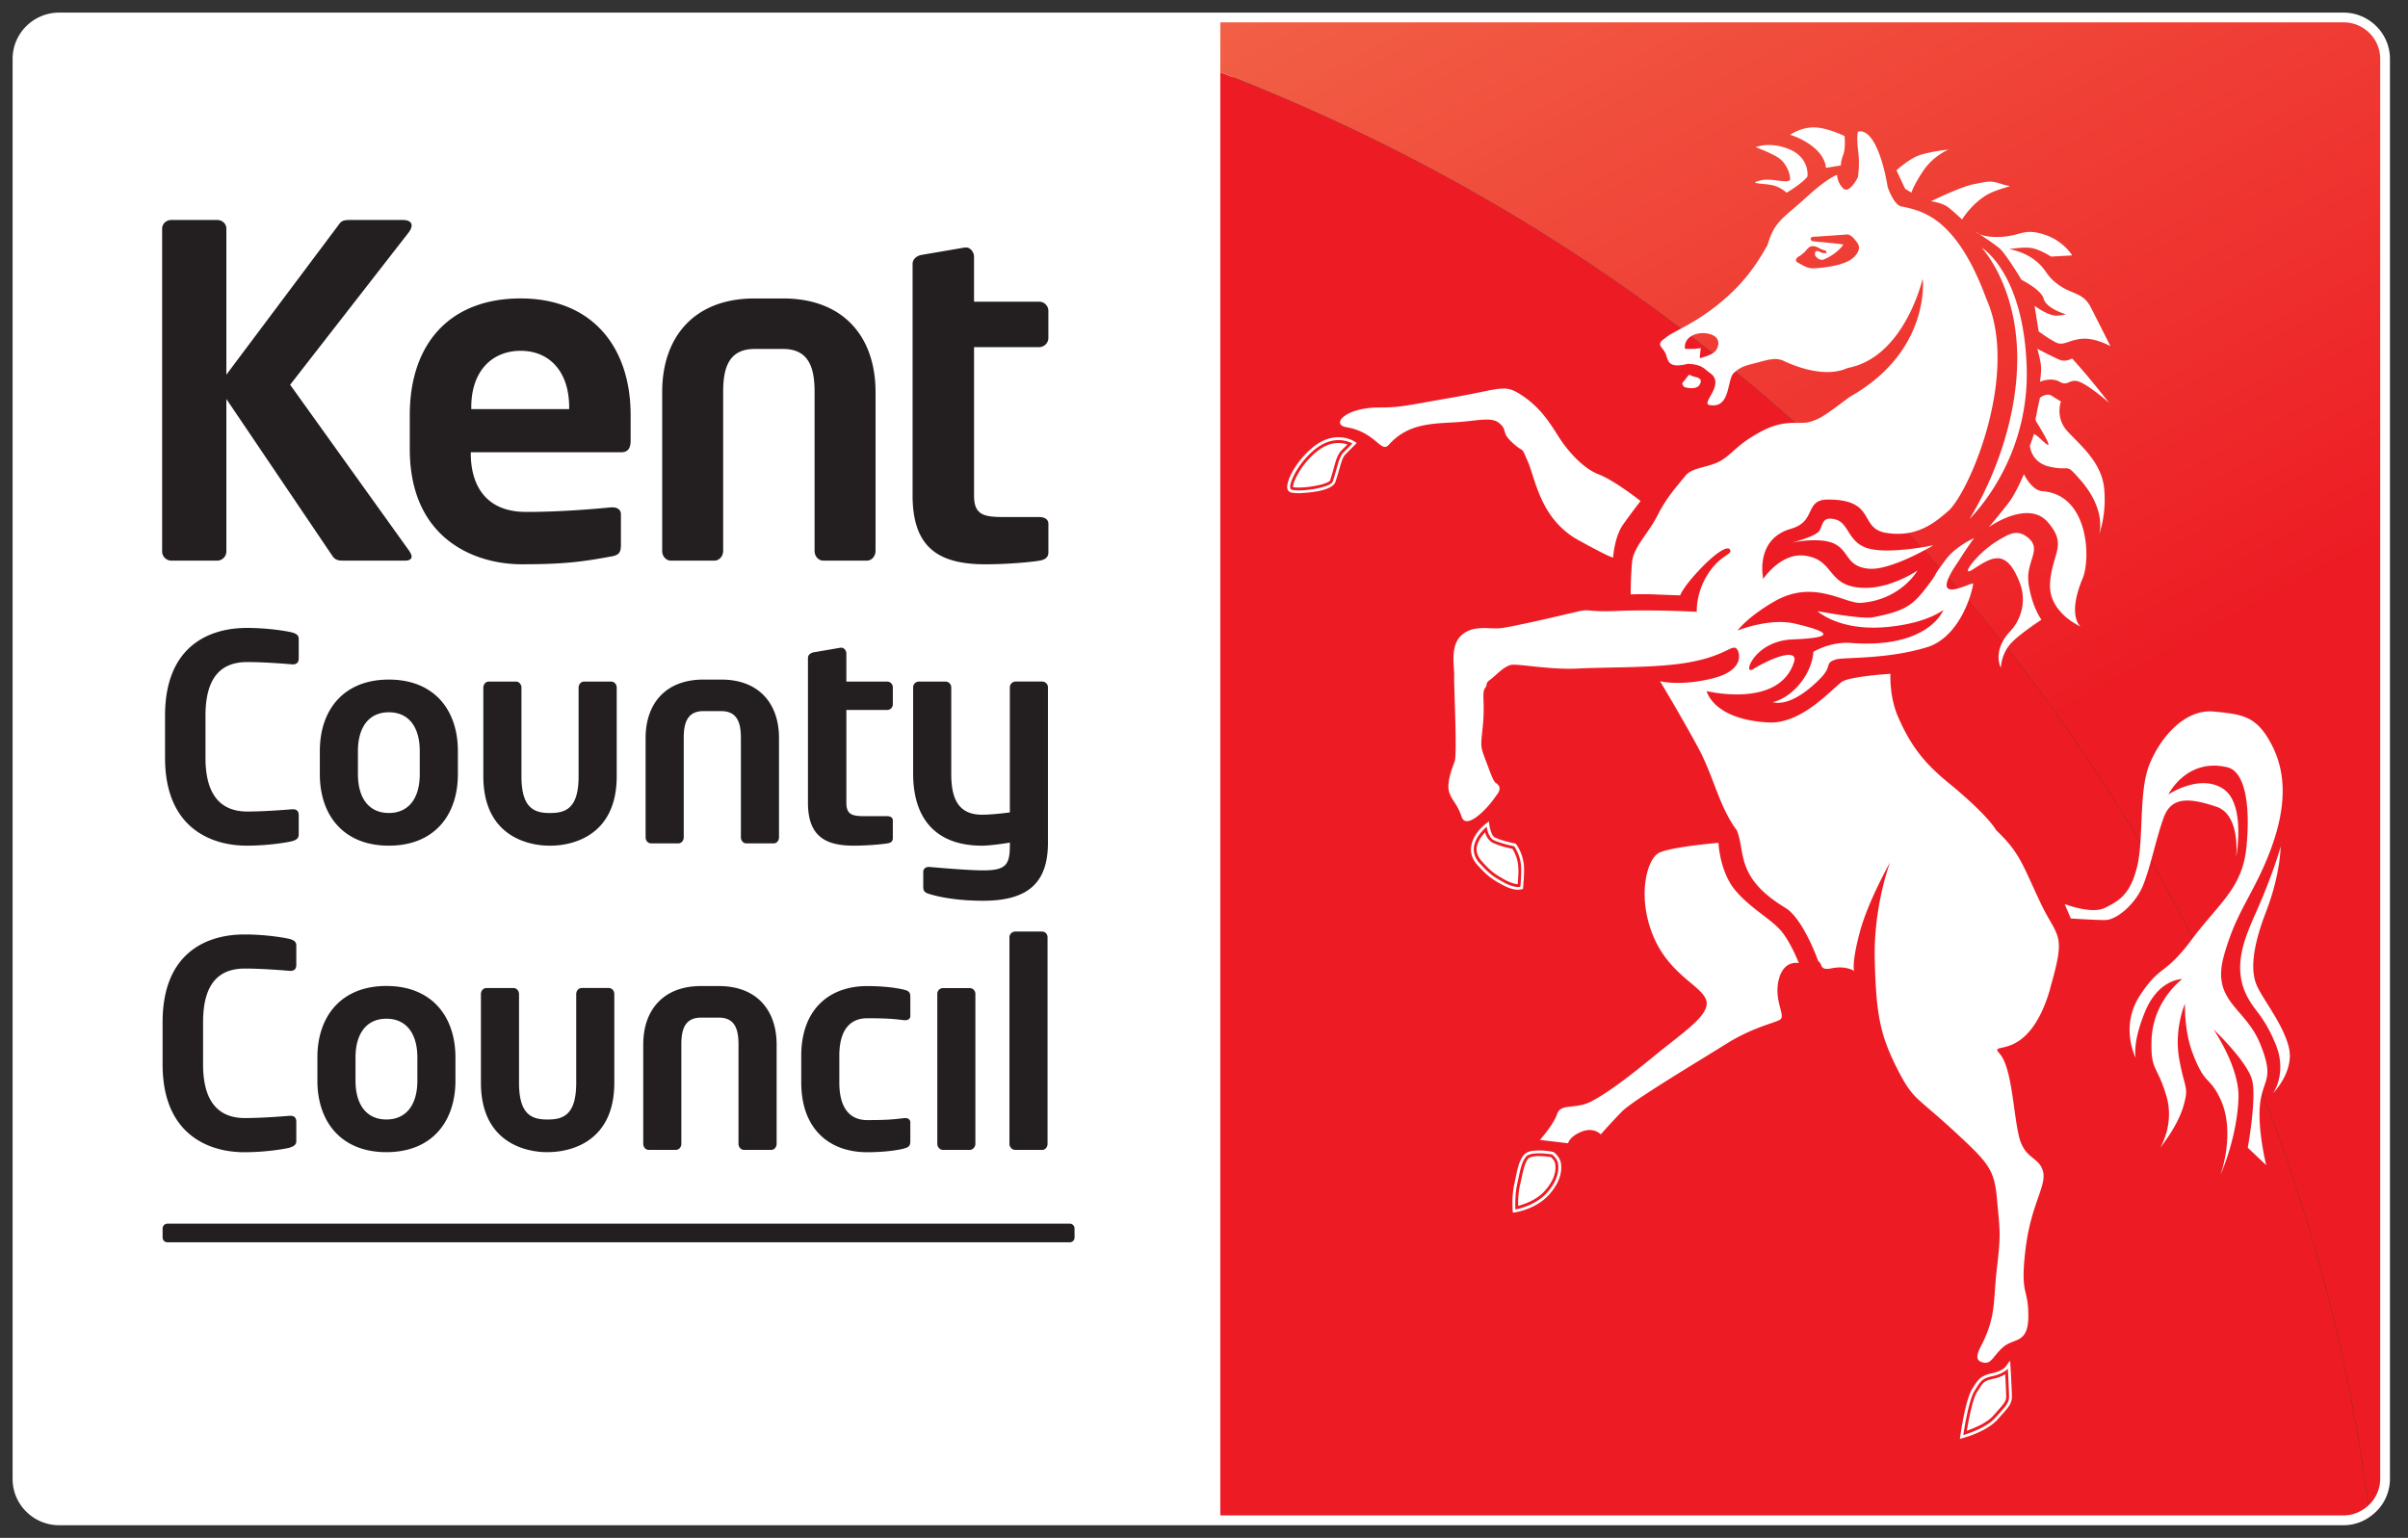
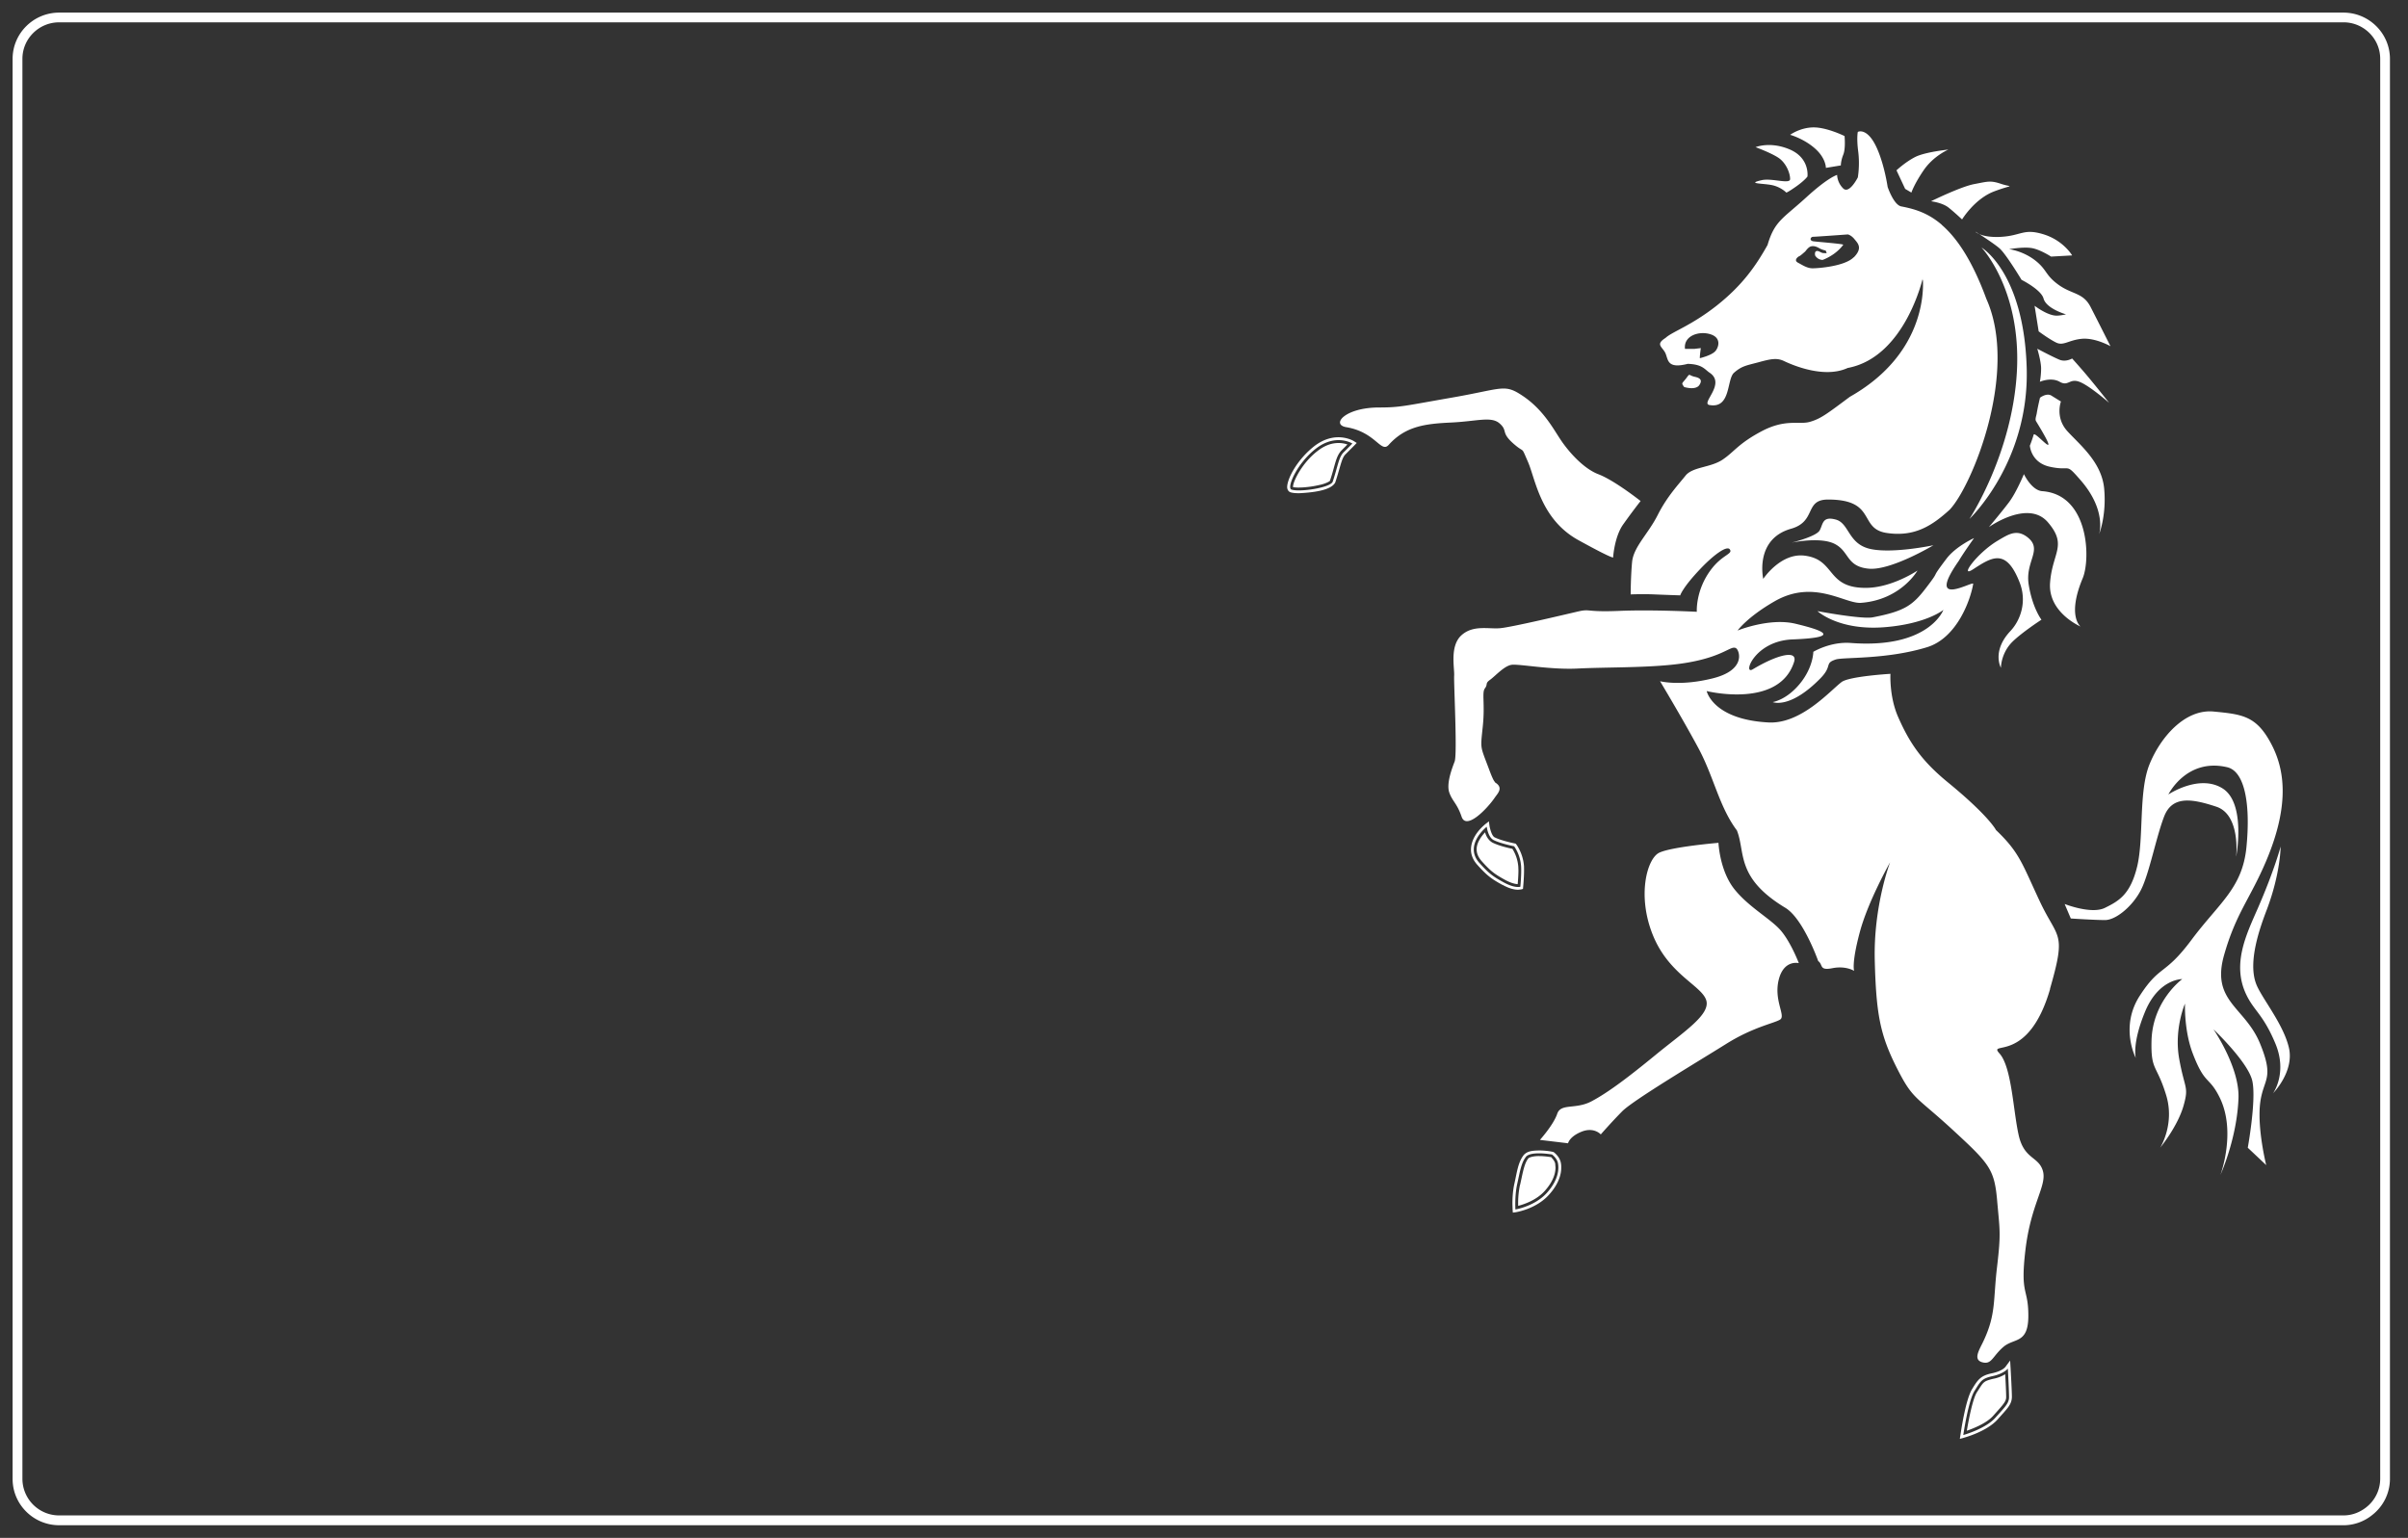
<svg xmlns="http://www.w3.org/2000/svg" width="191" height="122" viewBox="-1 -1 191 122" id="kcc-logo" y="454">
  <rect x="-1" y="-1" width="191" height="122" fill="#333333" stroke="none" />
-   <path fill="#fff" d="M96.814.387H3.695C1.869.387.388 1.856.388 3.67v112.652c0 1.816 1.48 3.286 3.307 3.286h93.119V.387z" />
-   <path fill="#ED1C24" d="M95.793 4.729V119.61h89.084c.773 0 1.475-.275 2.037-.718-6.592-51.797-41.34-94.902-91.121-114.162v-.001z" />
  <linearGradient id="oa" gradientUnits="userSpaceOnUse" x1="-325.264" y1="-615.818" x2="-283.539" y2="-692.625" gradientTransform="matrix(1 0 0 -1 452 -640.109)">
    <stop offset="0" stop-color="#F26649" />
    <stop offset="1" stop-color="#ED1C24" />
  </linearGradient>
-   <path fill="url(#oa)" d="M184.877.387H95.793v4.341c49.783 19.266 84.531 62.367 91.123 114.161a3.26 3.26 0 0 0 1.268-2.568V3.668c0-1.814-1.482-3.283-3.309-3.283l.002.002z" />
-   <path d="M31.098 43.476H26.19c-.441 0-.662-.111-.844-.405l-8.391-12.418v12.093c0 .4-.332.73-.732.73h-3.625a.735.735 0 0 1-.738-.73V17.141c0-.4.332-.691.738-.691h3.625c.4 0 .732.29.732.691v11.583l8.977-11.983c.182-.254.438-.29.84-.29h4.176c.48 0 .701.182.701.438 0 .182-.111.401-.258.582l-9.377 12.052 9.449 13.185c.111.181.186.329.186.438-.001.218-.184.33-.551.33zm17.191-8.598H36.342v.111c0 2.111.881 4.623 4.396 4.623 2.678 0 5.205-.218 6.744-.363h.107c.369 0 .662.182.662.547v2.402c0 .583-.111.839-.77.947-2.383.438-3.811.619-7.109.619-3.666 0-8.869-1.969-8.869-9.142v-2.694c0-5.684 3.189-9.253 8.797-9.253 5.643 0 8.721 3.826 8.721 9.253v2.039c0 .586-.218.911-.732.911zm-4.143-3.567c0-2.841-1.572-4.481-3.846-4.481-2.27 0-3.92 1.602-3.92 4.481v.146h7.766v-.146zM67.75 43.476h-3.441c-.406 0-.697-.365-.697-.767V30.108c0-1.785-.365-3.424-2.49-3.424H58.85c-2.127 0-2.49 1.637-2.49 3.424v12.6c0 .402-.297.768-.699.768h-3.445c-.402 0-.693-.365-.693-.768v-12.6c0-4.407 2.564-7.431 7.328-7.431h2.27c4.764 0 7.326 3.023 7.326 7.431v12.6c-.002.402-.291.768-.697.768zm13.709 0c-.879.145-2.746.29-4.283.29-3.631 0-5.791-1.237-5.791-5.462V19.946c0-.398.33-.656.73-.728l3.412-.583h.111c.328 0 .621.362.621.73v3.566h5.162c.406 0 .734.33.734.729v2.148c0 .402-.33.731-.734.731H76.26v11.763c0 1.457.658 1.713 2.234 1.713h2.895c.475 0 .768.18.768.545v2.259c-.001.364-.219.581-.698.657zm-59.268 22.25c-.346.091-1.859.361-3.621.361-2.748 0-6.479-1.344-6.479-6.965v-3.344c0-5.713 3.73-6.965 6.479-6.965 1.762 0 3.273.271 3.621.365.297.091.504.201.504.521v1.529c0 .27-.119.477-.461.477h-.043c-.803-.069-2.359-.184-3.574-.184-1.924 0-3.318 1.025-3.318 4.256v3.344c0 3.166 1.395 4.258 3.318 4.258 1.215 0 2.773-.115 3.574-.181h.043c.342 0 .461.2.461.478v1.525c0 .32-.207.431-.504.525zm7.651.361c-3.594 0-5.473-2.409-5.473-5.666v-1.842c0-3.256 1.879-5.667 5.473-5.667 3.598 0 5.477 2.411 5.477 5.667v1.842c-.001 3.256-1.88 5.666-5.477 5.666zm2.453-7.508c0-1.868-.85-3.074-2.451-3.074-1.598 0-2.453 1.206-2.453 3.074v1.842c0 1.869.855 3.074 2.453 3.074 1.602 0 2.451-1.207 2.451-3.074v-1.842zm10.402 7.508h-.137c-1.352 0-5.223-.541-5.223-5.507v-7.032c0-.249.18-.479.434-.479h2.154c.254 0 .436.229.436.479v7.032c0 2.369.869 2.915 2.199 2.915h.139c1.326 0 2.195-.546 2.195-2.915v-7.032c0-.249.186-.479.439-.479h2.148c.25 0 .436.229.436.479v7.032c.001 4.966-3.868 5.507-5.22 5.507zm17.662-.18h-2.154c-.254 0-.438-.228-.438-.479v-7.875c0-1.113-.227-2.14-1.555-2.14h-1.42c-1.33 0-1.559 1.026-1.559 2.14v7.875c0 .25-.184.479-.434.479h-2.152c-.254 0-.439-.228-.439-.479v-7.875c0-2.752 1.605-4.642 4.584-4.642h1.42c2.977 0 4.578 1.89 4.578 4.642v7.875c.003.251-.181.479-.431.479zm9.026 0c-.553.09-1.715.18-2.676.18-2.27 0-3.623-.771-3.623-3.412V51.204c0-.25.209-.41.459-.457l2.133-.365h.066c.207 0 .389.229.389.457v2.23h3.229c.254 0 .457.204.457.456v1.344a.455.455 0 0 1-.457.455h-3.229v7.351c0 .91.408 1.07 1.396 1.07h1.805c.305 0 .484.116.484.341v1.409c.002.231-.132.365-.433.412zm7.584 4.551c-1.924 0-3.434-.273-4.279-.545-.322-.092-.459-.229-.459-.545v-1.207c0-.227.186-.387.434-.387h.047c1.031.092 3.207.273 4.258.273 1.852 0 2.131-.458 2.131-2.026v-.18c-.48.09-1.646.247-2.199.247-3.686 0-5.473-2.16-5.473-5.712v-6.851c0-.25.205-.456.457-.456h2.105a.46.46 0 0 1 .461.456v6.85c0 1.868.479 3.257 2.451 3.257.551 0 1.559-.091 2.197-.184v-9.924c0-.249.203-.456.457-.456h2.104c.256 0 .461.204.461.456v12.337c-.001 3.231-1.645 4.597-5.153 4.597zM22 90.041c-.346.092-1.859.366-3.623.366-2.746 0-6.48-1.343-6.48-6.966v-3.345c0-5.714 3.734-6.965 6.48-6.965 1.764 0 3.275.273 3.623.365.297.09.502.199.502.521v1.523c0 .275-.117.48-.461.48H22c-.803-.068-2.359-.184-3.572-.184-1.924 0-3.32 1.025-3.32 4.258v3.346c0 3.163 1.395 4.256 3.32 4.256 1.213 0 2.77-.114 3.572-.181h.041c.346 0 .461.206.461.478v1.523c0 .308-.205.421-.502.515v.01zm7.648.361c-3.59 0-5.473-2.415-5.473-5.672v-1.842c0-3.256 1.883-5.67 5.473-5.67 3.598 0 5.477 2.414 5.477 5.67v1.842c0 3.263-1.877 5.672-5.477 5.672zm2.457-7.51c0-1.867-.852-3.076-2.455-3.076-1.602 0-2.451 1.209-2.451 3.076v1.842c0 1.868.85 3.075 2.451 3.075 1.604 0 2.455-1.208 2.455-3.075v-1.842zm10.401 7.51h-.141c-1.352 0-5.219-.547-5.219-5.512v-7.028c0-.251.182-.481.434-.481h2.152c.252 0 .436.229.436.481v7.032c0 2.368.871 2.916 2.199 2.916h.139c1.328 0 2.199-.548 2.199-2.916v-7.036c0-.25.184-.48.436-.48h2.15c.252 0 .436.229.436.48v7.032c0 4.968-3.871 5.508-5.221 5.508v.004zm17.658-.18h-2.148c-.254 0-.439-.227-.439-.478v-7.876c0-1.113-.225-2.139-1.555-2.139H54.6c-1.328 0-1.557 1.025-1.557 2.139v7.876c0 .25-.182.477-.434.477h-2.154c-.248 0-.434-.227-.434-.477v-7.876c0-2.754 1.602-4.644 4.578-4.644h1.422c2.979 0 4.58 1.892 4.58 4.644v7.876c0 .248-.182.479-.438.479v-.001zm10.566-.112c-.529.136-1.559.296-2.953.296-2.977 0-5.223-1.822-5.223-5.532v-2.119c0-3.707 2.248-5.529 5.223-5.529 1.395 0 2.424.158 2.953.294.389.094.477.23.477.595v1.48c0 .225-.178.34-.404.34h-.073c-.918-.115-1.467-.156-2.953-.156-1.08 0-2.203.613-2.203 2.978v2.119c0 2.367 1.123 2.981 2.203 2.981 1.486 0 2.035-.044 2.953-.159h.072c.227 0 .404.115.404.34v1.48c0 .352-.088.488-.477.583v.009zm5.176.112h-2.107c-.248 0-.453-.227-.453-.478V77.841c0-.25.205-.457.453-.457h2.107c.256 0 .461.205.461.457v11.904c0 .249-.205.479-.461.479v-.002zm5.754 0h-2.133c-.254 0-.459-.227-.459-.478V73.356a.46.46 0 0 1 .459-.455h2.133c.252 0 .43.209.43.455v16.39c0 .248-.178.48-.43.48v-.004zm2.572 6.952a.375.375 0 0 1-.379.377H12.281a.379.379 0 0 1-.383-.377v-.717c0-.212.172-.381.383-.381h71.572c.211 0 .379.17.379.381v.72-.003z" fill="#231F20" />
  <path fill="#fff" d="M132.59 29.706c-.25-.348-.184-.252.156-.693.332-.449.156-.24.68-.121.527.109.568.331.381.627-.172.309-.668.336-1.207.188h-.01zm23.58-11.07s3.166 3.312 2.807 9.844c-.359 6.529-3.762 11.686-3.762 11.686s4.781-4.506 4.539-12.037c-.24-7.535-3.582-9.492-3.582-9.492h-.002zm20.201 48.289s.363-3.291-1.578-3.93c-1.947-.644-3.473-.878-4.125.749-.641 1.638-1.195 4.596-1.863 5.881-.668 1.287-1.977 2.364-2.84 2.364-.857 0-2.711-.125-2.711-.125l-.488-1.149s2.123.841 3.199.304c1.08-.536 2.012-1.037 2.555-3.288.537-2.247.105-5.934.971-8.081.855-2.137 2.801-4.418 5.09-4.203 2.279.218 3.379.348 4.537 2.502 1.004 1.865 1.623 4.643-.363 9.342-1.287 3.035-2.4 4.143-3.352 7.508-1.025 3.654 1.68 4.091 2.861 6.986 1.189 2.892.223 2.77 0 4.81-.215 2.031.49 4.834.49 4.834l-1.463-1.379s.691-3.791.361-5.295c-.326-1.494-3.082-4.098-3.082-4.098s2.078 3.008 1.984 5.465c-.119 3.215-1.436 6.09-1.436 6.09s1.287-3.424-.057-6.148c-.857-1.73-1.162-.945-2.135-3.493-.699-1.83-.615-3.953-.615-3.953s-.891 2.038-.453 4.417c.43 2.379.773 2.141.344 3.665-.471 1.673-1.859 3.347-1.859 3.347s1.178-1.86.475-4.164c-.754-2.471-1.221-1.914-1.162-4.313.08-3.191 2.438-4.898 2.438-4.898s-1.84-.037-2.928 2.535c-1.076 2.572-.758 3.723-.758 3.723s-1.295-2.461.326-4.951c1.611-2.484 1.955-1.543 4.111-4.443 2.158-2.891 4.014-4.064 4.338-7.309.324-3.235-.066-6.025-1.529-6.363-3.23-.755-4.662 2.163-4.662 2.163s2.455-1.652 4.314-.472c1.859 1.186 1.07 5.378 1.07 5.378l-.005-.008zm3.531-.784s-.486 1.872-1.826 4.942c-.906 2.068-2.047 4.395-.918 6.791.631 1.338 1.352 1.583 2.324 3.914.977 2.339-.186 3.942-.186 3.942s1.713-1.729 1.252-3.638c-.459-1.91-2.172-3.935-2.592-5.037-.674-1.762.293-4.447.852-5.91 1.09-2.892 1.09-5.005 1.09-5.005h.004zM140.99 9.696s.807-.589 1.871-.589c1.066 0 2.447.686 2.447.686s.098.984-.1 1.473c-.195.485-.195.857-.195.857l-1.186.195s.02-.759-.869-1.543c-.883-.783-1.963-1.079-1.963-1.079h-.005zm-2.734.978s1.156-.488 2.732.193c1.58.694 1.377 2.138 1.377 2.138s-.195.292-.891.786c-.689.486-.785.486-.785.486s-.434-.449-1.152-.594c-.705-.144-2.066-.1-.791-.392.799-.179 2.242.351 2.244-.087 0-.502-.346-1.309-.936-1.693-.602-.398-1.811-.838-1.811-.838h.013zm11.168 1.842s.674-.641 1.482-1.059c.799-.406 2.639-.59 2.639-.59s-1.188.496-1.969 1.648c-.752 1.104-.967 1.762-.967 1.762l-.494-.293-.686-1.469h-.005zm2.744 2.449s2.379-1.174 3.451-1.366c1.061-.2 1.26-.302 2.143 0 .891.29.965 0-.584.583-1.559.588-2.549 2.227-2.549 2.227s-.59-.56-1.082-.95c-.506-.392-1.389-.493-1.389-.493h.01zm3.531 2.43s.49.49 2.064.392c1.582-.102 1.756-.686 3.336-.196 1.574.487 2.262 1.671 2.262 1.671l-1.672.094s-.904-.588-1.576-.682c-.67-.099-1.756.094-1.756.094s1.064.119 2.057.879c.98.765.783 1.159 1.865 1.945 1.082.781 1.955.607 2.545 1.762.592 1.154 1.576 3.111 1.576 3.111s-1.201-.684-2.271-.588c-1.062.102-1.455.588-2.045.295-.592-.295-1.379-.885-1.379-.885l-.324-2.031s.971.753 1.699.783c.309.014.795-.102.795-.102s-1.562-.438-1.785-1.259c-.189-.702-1.744-1.479-1.744-1.479s-1.285-2.137-1.779-2.525c-.465-.398-1.844-1.278-1.844-1.278h-.024zm10.592 13.559s-1.299-1.648-2.062-2.528c-.77-.884-.871-.985-.871-.985s-.49.297-.986.103c-.488-.195-1.777-.878-1.777-.878s.303.998.303 1.568c0 .561-.098 1.054-.098 1.054s.885-.392 1.572 0c.691.396.77-.294 1.561 0 .789.292 2.357 1.667 2.357 1.667h.001zm-5.492-.392s.49-.393.885-.196l.787.487s-.473 1.254.492 2.333c.969 1.077 2.74 2.45 2.938 4.585.195 2.129-.402 3.604-.402 3.604s.627-1.875-1.471-4.283c-1.268-1.454-.674-.676-2.445-1.066-1.502-.333-1.576-1.67-1.576-1.67s.16-.398.301-.871c.1-.369 2.455 2.641.191-1.066-.105-.17.033-.44.062-.687.102-.585.248-1.169.248-1.169h-.01zm-4.029 10.246s3.096-2.213 4.67-.371c1.574 1.841.338 2.406.168 4.81-.164 2.349 2.42 3.457 2.42 3.457s-1.092-.815.168-3.829c.637-1.515.514-6.635-3.207-6.91-.846-.059-1.455-1.352-1.455-1.352s-.596 1.451-1.184 2.232c-.592.786-1.588 1.963-1.588 1.963h.008zm-15.686 1.248s1.973-.486 2.248-.975c.275-.49.197-1.156 1.279-.863s.965 1.938 2.74 2.331c1.775.394 5.006-.294 5.006-.294s-3.43 2.058-5.178 1.855c-1.754-.191-1.477-1.369-2.664-1.967-1.174-.584-3.43-.088-3.43-.088h-.001zm14.477-.36s-1.438.653-2.178 1.639c-1.424 1.881-.342.648-1.604 2.293-1.047 1.367-1.662 1.854-4.225 2.344-.893.172-4.395-.491-4.395-.491s1.654 1.551 5.271 1.28c3.363-.257 4.717-1.376 4.717-1.376s-1.137 3.099-7.352 2.622c-1.619-.12-2.965.703-2.965.703s0 1.222-1.051 2.51c-1.066 1.316-2.168 1.477-2.168 1.477s1.365.594 3.801-1.903c.961-.993.273-1.169 1.195-1.474.615-.203 4.002.018 7.254-.979 2.385-.742 3.451-3.795 3.65-5.021.049-.297-3.863 2.07-1.146-1.822.387-.654 1.209-1.801 1.209-1.801h-.013zm1.945.164c.777-.447 1.438-.921 2.309-.242 1.25.982-.197 1.894.098 3.753.295 1.858 1.012 2.791 1.012 2.791s-1.557 1.011-2.314 1.763c-.902.904-.902 2.051-.902 2.051s-.742-1.311.746-2.906c.805-.848 1.348-2.346.73-3.887-1.064-2.711-2.189-1.992-3.662-1.033-1.191.787.293-1.307 1.988-2.289h-.005zm-28.379-3.115s-2.051-1.625-3.334-2.119c-1.279-.484-2.504-1.959-3.07-2.838-.582-.885-1.365-2.324-2.936-3.377-1.459-.982-1.562-.582-5.486.108-3.918.681-4.221.807-5.91.807-2.713 0-3.838 1.358-2.605 1.563 2.346.391 2.748 2.094 3.367 1.4 1.35-1.502 2.939-1.674 4.99-1.771 2.049-.101 3.137-.508 3.805.074.668.593.08.689 1.064 1.573.984.876.592.118 1.182 1.472.594 1.346.982 4.559 4.021 6.223 3.037 1.672 2.738 1.338 2.738 1.338s.1-1.605.789-2.586a51.931 51.931 0 0 1 1.389-1.867h-.004zm-22.859-4.56s-1.285-.805-2.844.368c-1.557 1.181-2.383 3.142-1.992 3.284.635.227 3.109-.144 3.277-.625.416-1.242.469-1.93.865-2.327.395-.388.695-.7.695-.7h-.001zm-4.92 3.865c-.207-.087-.254-.292-.252-.429.025-.707.832-2.202 2.178-3.247.695-.527 1.357-.686 1.885-.686.729 0 1.199.291 1.219.302l-.119.194.119-.194.236.15-.193.2-.697.701c-.312.294-.398.979-.816 2.24-.352.648-1.852.796-2.885.848-.266-.006-.488-.018-.678-.08h.003zm.685-.373c.459 0 1.082-.077 1.592-.197.516-.097.873-.311.865-.34.418-1.222.443-1.908.922-2.413l.465-.466a2.085 2.085 0 0 0-.709-.117c-.436 0-.992.125-1.604.59-1.25.922-2.023 2.477-2 2.89v.021c.086.018.266.033.463.033h.006zm14.315 29.781c.748.836 1.076 1.081 1.943 1.551.867.477 1.301.34 1.301.34s.098-.996.061-1.602c-.055-.959-.555-1.612-.555-1.612s-1.039-.204-1.619-.488c-.451-.222-.553-1.06-.553-1.06s-1.85 1.451-.582 2.871h.004zm1.834 1.748c-.875-.475-1.254-.758-2.004-1.6l.17-.148.172-.148c.742.826 1.021 1.025 1.883 1.504.484.26.811.319.98.326.02-.249.057-.697.057-1.089l-.01-.289a3.127 3.127 0 0 0-.469-1.425c-.268-.053-1.061-.232-1.576-.491-.342-.19-.512-.536-.592-.815-.279.299-.674.812-.668 1.355.004.287.104.589.395.924l-.172.148-.17.148c-.359-.397-.506-.826-.502-1.221.016-1.152 1.102-1.957 1.102-1.978l.318-.248.055.397c.002 0 .146.786.426.882.535.265 1.557.47 1.561.47l.084.019.055.066c.01.019.537.706.605 1.739l.004.314c0 .604-.072 1.316-.072 1.32l-.014.154-.15.04-.232.024c-.232.001-.652-.059-1.225-.381h-.011zm17.125-3.353s.088 2.219 1.27 3.695c1.182 1.47 2.936 2.369 3.725 3.332.785.956 1.379 2.527 1.379 2.527s-1.201-.308-1.6 1.339c-.393 1.646.588 2.847.113 3.14-.465.293-2.143.588-4.287 1.936-2.15 1.346-7.377 4.462-8.242 5.345-.869.881-1.693 1.828-1.693 1.828s-.531-.609-1.518-.219c-.982.396-1.076.922-1.076.922l-2.232-.268s1.061-1.178 1.365-2.055c.291-.887 1.459-.324 2.746-1.017 1.277-.679 2.816-1.831 5.068-3.675 2.246-1.845 4.396-3.208 4.004-4.356-.396-1.158-2.965-2.025-4.225-5.143-1.262-3.117-.473-6.034.484-6.527.959-.478 4.715-.794 4.715-.794l.004-.01zm-15.274 24.926c-.389.494-.484 1.244-.697 2.183-.203.939-.135 1.986-.135 1.986s1.541-.249 2.504-1.327c.967-1.078.945-1.955.871-2.347-.074-.396-.471-.688-.471-.688s-1.68-.3-2.074.188l.002.005zm-1.054 4.183l-.014-.465c0-.407.023-1.005.154-1.591.209-.928.289-1.694.74-2.273.295-.342.773-.354 1.223-.365.547 0 1.059.089 1.158.133.01.014.447.31.562.828.02.1.039.231.033.393.008.51-.182 1.282-.959 2.144-1.027 1.156-2.617 1.392-2.633 1.399l-.246.035-.018-.249v.011zm.583-1.954a7.12 7.12 0 0 0-.145 1.488l.004.166c.459-.123 1.457-.448 2.119-1.198.701-.788.84-1.433.842-1.843l-.025-.309c-.043-.248-.309-.486-.309-.512-.086-.013-.521-.087-.965-.087-.41-.009-.809.093-.871.2-.324.42-.428 1.148-.643 2.1l-.007-.005zm35.167 19.834s1.756-.487 2.541-1.371c.791-.879 1.086-1.158 1.086-1.641 0-.492-.094-2.256-.094-2.256s-.303.392-1.184.588c-.889.195-.967.391-1.459 1.178-.496.779-.891 3.496-.891 3.496v.006zm-.223-.034c.004-.016.371-2.698.912-3.597.461-.759.682-1.088 1.604-1.272.836-.183 1.047-.506 1.047-.506l.373-.501.037.624s.102 1.761.102 2.272c-.014.609-.375.922-1.143 1.789-.873.962-2.635 1.43-2.648 1.437l-.062-.215.062.215-.338.091.053-.342.001.005zm2.615-4.432c-.855.208-.781.266-1.312 1.069-.346.533-.674 2.291-.803 3.057.541-.188 1.586-.605 2.094-1.189.805-.897 1.035-1.136 1.027-1.49 0-.328-.043-1.248-.078-1.806a2.708 2.708 0 0 1-.926.36l-.002-.001zm4.483-30.93c1.32-4.576.631-3.887-.791-6.901-1.422-3.024-1.604-3.894-3.492-5.695 0 0-.535-1.09-3.775-3.75-2.031-1.657-3.049-3.061-4.006-5.262-.693-1.605-.592-3.382-.592-3.382s-3.281.195-3.879.654c-.91.695-3.215 3.342-5.797 3.203-4.418-.236-4.9-2.49-4.9-2.49s5.744 1.426 6.934-2.316c.307-.973-1.314-.59-3.285.594-.803.482.119-2.256 3.16-2.375 4.123-.16 2.211-.771.244-1.242-2.061-.502-4.602.537-4.602.537s.768-1.072 2.93-2.315c3.125-1.8 5.59.214 6.865.118 3.166-.239 4.475-2.561 4.475-2.561s-1.969 1.33-3.996 1.372c-3.287.063-2.443-2.241-4.955-2.554-1.912-.238-3.283 1.843-3.283 1.843s-.717-3.147 2.207-3.978c2.041-.581 1.033-2.316 2.932-2.316 3.881 0 2.395 2.304 4.643 2.649 2.236.339 3.627-.591 5.006-1.845 1.773-1.857 5.498-10.944 2.91-16.719-1.148-3.123-2.371-4.862-3.533-5.87v-.01c-1.18-1.018-2.305-1.281-3.223-1.461-.602-.124-1.076-1.545-1.076-1.545s-.24-1.666-.812-2.986c-.775-1.794-1.553-1.379-1.553-1.379s-.109.47.033 1.57c.139 1.102-.033 2.041-.033 2.041s-.676 1.35-1.162.871c-.488-.483-.479-1.068-.479-1.068s-.68.157-2.488 1.816c-1.816 1.654-2.471 1.835-3.031 3.74-.924 1.653-1.988 3.189-4.025 4.804-2.035 1.604-3.551 2.082-4.066 2.57-.852.536-.225.709 0 1.232.221.521.133 1.238 1.762.825 1.164.035 1.348.446 1.729.7 1.346.891-.75 2.447 0 2.567 1.719.303 1.346-2.058 1.947-2.567.592-.52.941-.562 1.916-.82.967-.265 1.457-.372 2.02-.113.559.268 3.156 1.443 5.07.561 4.562-.854 5.971-7.165 5.971-7.165l-.031.143.031.077c.057 1.092-.039 5.979-5.797 9.232-1.803 1.344-2.291 1.73-3.152 1.981-.865.259-1.908-.263-3.82.737-1.91 1.012-2.176 1.64-3.146 2.283-.971.63-2.357.547-2.92 1.258-.562.709-1.459 1.642-2.207 3.129-.752 1.488-1.918 2.527-2.027 3.723-.111 1.195-.111 2.564-.111 2.564s.975-.04 1.873 0c.904.039 2.057.076 2.057.076s.158-.578 1.541-2.044c1.049-1.119 2.154-1.947 2.393-1.602.264.372-.598.409-1.492 1.602-1.242 1.646-1.127 3.347-1.127 3.347s-3.562-.184-6.18-.07c-2.619.109-2.246-.18-3.213.039-.98.227-5.324 1.264-6.225 1.334-.895.079-2.133-.283-3.061.569-.934.86-.529 2.607-.568 3.191-.037.591.26 6.21.039 6.813-.227.594-.678 1.781-.416 2.49.262.706.598.816.973 1.903.377 1.079 2.053-.669 2.656-1.569.207-.298.676-.747 0-1.156-.045-.132-.074.068-.516-1.135-.684-1.821-.652-1.492-.465-3.322.189-1.821-.094-2.676.172-3.018.25-.336-.012-.373.404-.674.41-.29 1.129-1.119 1.727-1.191.596-.074 3.139.416 5.277.295 2.135-.104 4.996-.056 7.328-.291 4.125-.408 4.744-1.638 5.197-1.305.248.184.803 1.707-1.855 2.375-2.604.652-4.191.229-4.191.229s1.721 2.861 2.99 5.211c1.279 2.341 1.682 4.729 3.107 6.628.695 1.742-.121 3.741 3.836 6.134 1.43.861 2.613 4.23 2.613 4.23.402.278.051.777 1.121.564 1.078-.213 1.729.213 1.729.213s-.219-.557.434-3.016c.643-2.465 2.418-5.598 2.418-5.598s-1.322 3.449-1.217 7.758c.109 4.31.434 5.934 1.73 8.515 1.297 2.572 1.449 2.197 4.387 4.891 2.934 2.707 3.363 3.141 3.584 5.6.215 2.465.32 2.607 0 5.334-.314 2.596-.064 3.72-1.068 5.863-.314.677-.869 1.481-.117 1.699.762.215.811-.457 1.674-1.203.857-.75 1.992-.217 1.992-2.484 0-2.271-.662-1.571-.229-5.232.436-3.666 1.707-5.065 1.387-6.242-.328-1.181-1.494-.908-1.928-2.867-.436-1.947-.549-5.395-1.52-6.468-.969-1.07 2.271.919 4.02-5.125h-.011zm-26.545-50.592c-.283.339-1.23.562-1.23.562-.006-.238.078-.8.078-.8l-.494.06h-.762c-.125-1.031 1.094-1.438 1.992-1.167.898.266.703 1.006.42 1.345h-.004zm10.978-7.447c-.707.725-2.828.878-3.26.878-.436 0-.791-.247-1.164-.446-.371-.199.018-.485.107-.516.094-.033.396-.314.441-.348.049-.029.223-.328.449-.418.234-.082.484.012.695.135.203.121.465.176.465.176h.035l.086.194c-.031.038-.094.022-.273.014-.174-.007-.377-.214-.547-.155-.172.064-.092.363-.092.357.238.369.613.346.604.338 1.146-.453 1.621-1.202 1.621-1.202-.008-.068-1.992-.223-2.355-.269-.365-.045-.242-.36-.039-.36.199 0 2.764-.187 2.764-.187s.266.055.527.385c.275.33.652.7-.051 1.424h-.013zm38.84 100.591H3.695c-2.037 0-3.695-1.645-3.695-3.668V3.668C0 1.646 1.658 0 3.695 0h181.182c2.029 0 3.691 1.646 3.691 3.67v112.652a3.633 3.633 0 0 1-1.414 2.871 3.633 3.633 0 0 1-2.279.807l.002-.002zM3.695.771C2.086.771.778 2.071.778 3.667V116.32a2.91 2.91 0 0 0 2.917 2.899h181.182c.65 0 1.27-.219 1.799-.635a2.874 2.874 0 0 0 1.119-2.266V3.666c0-1.598-1.309-2.896-2.916-2.896H3.688l.007.001z" />
</svg>